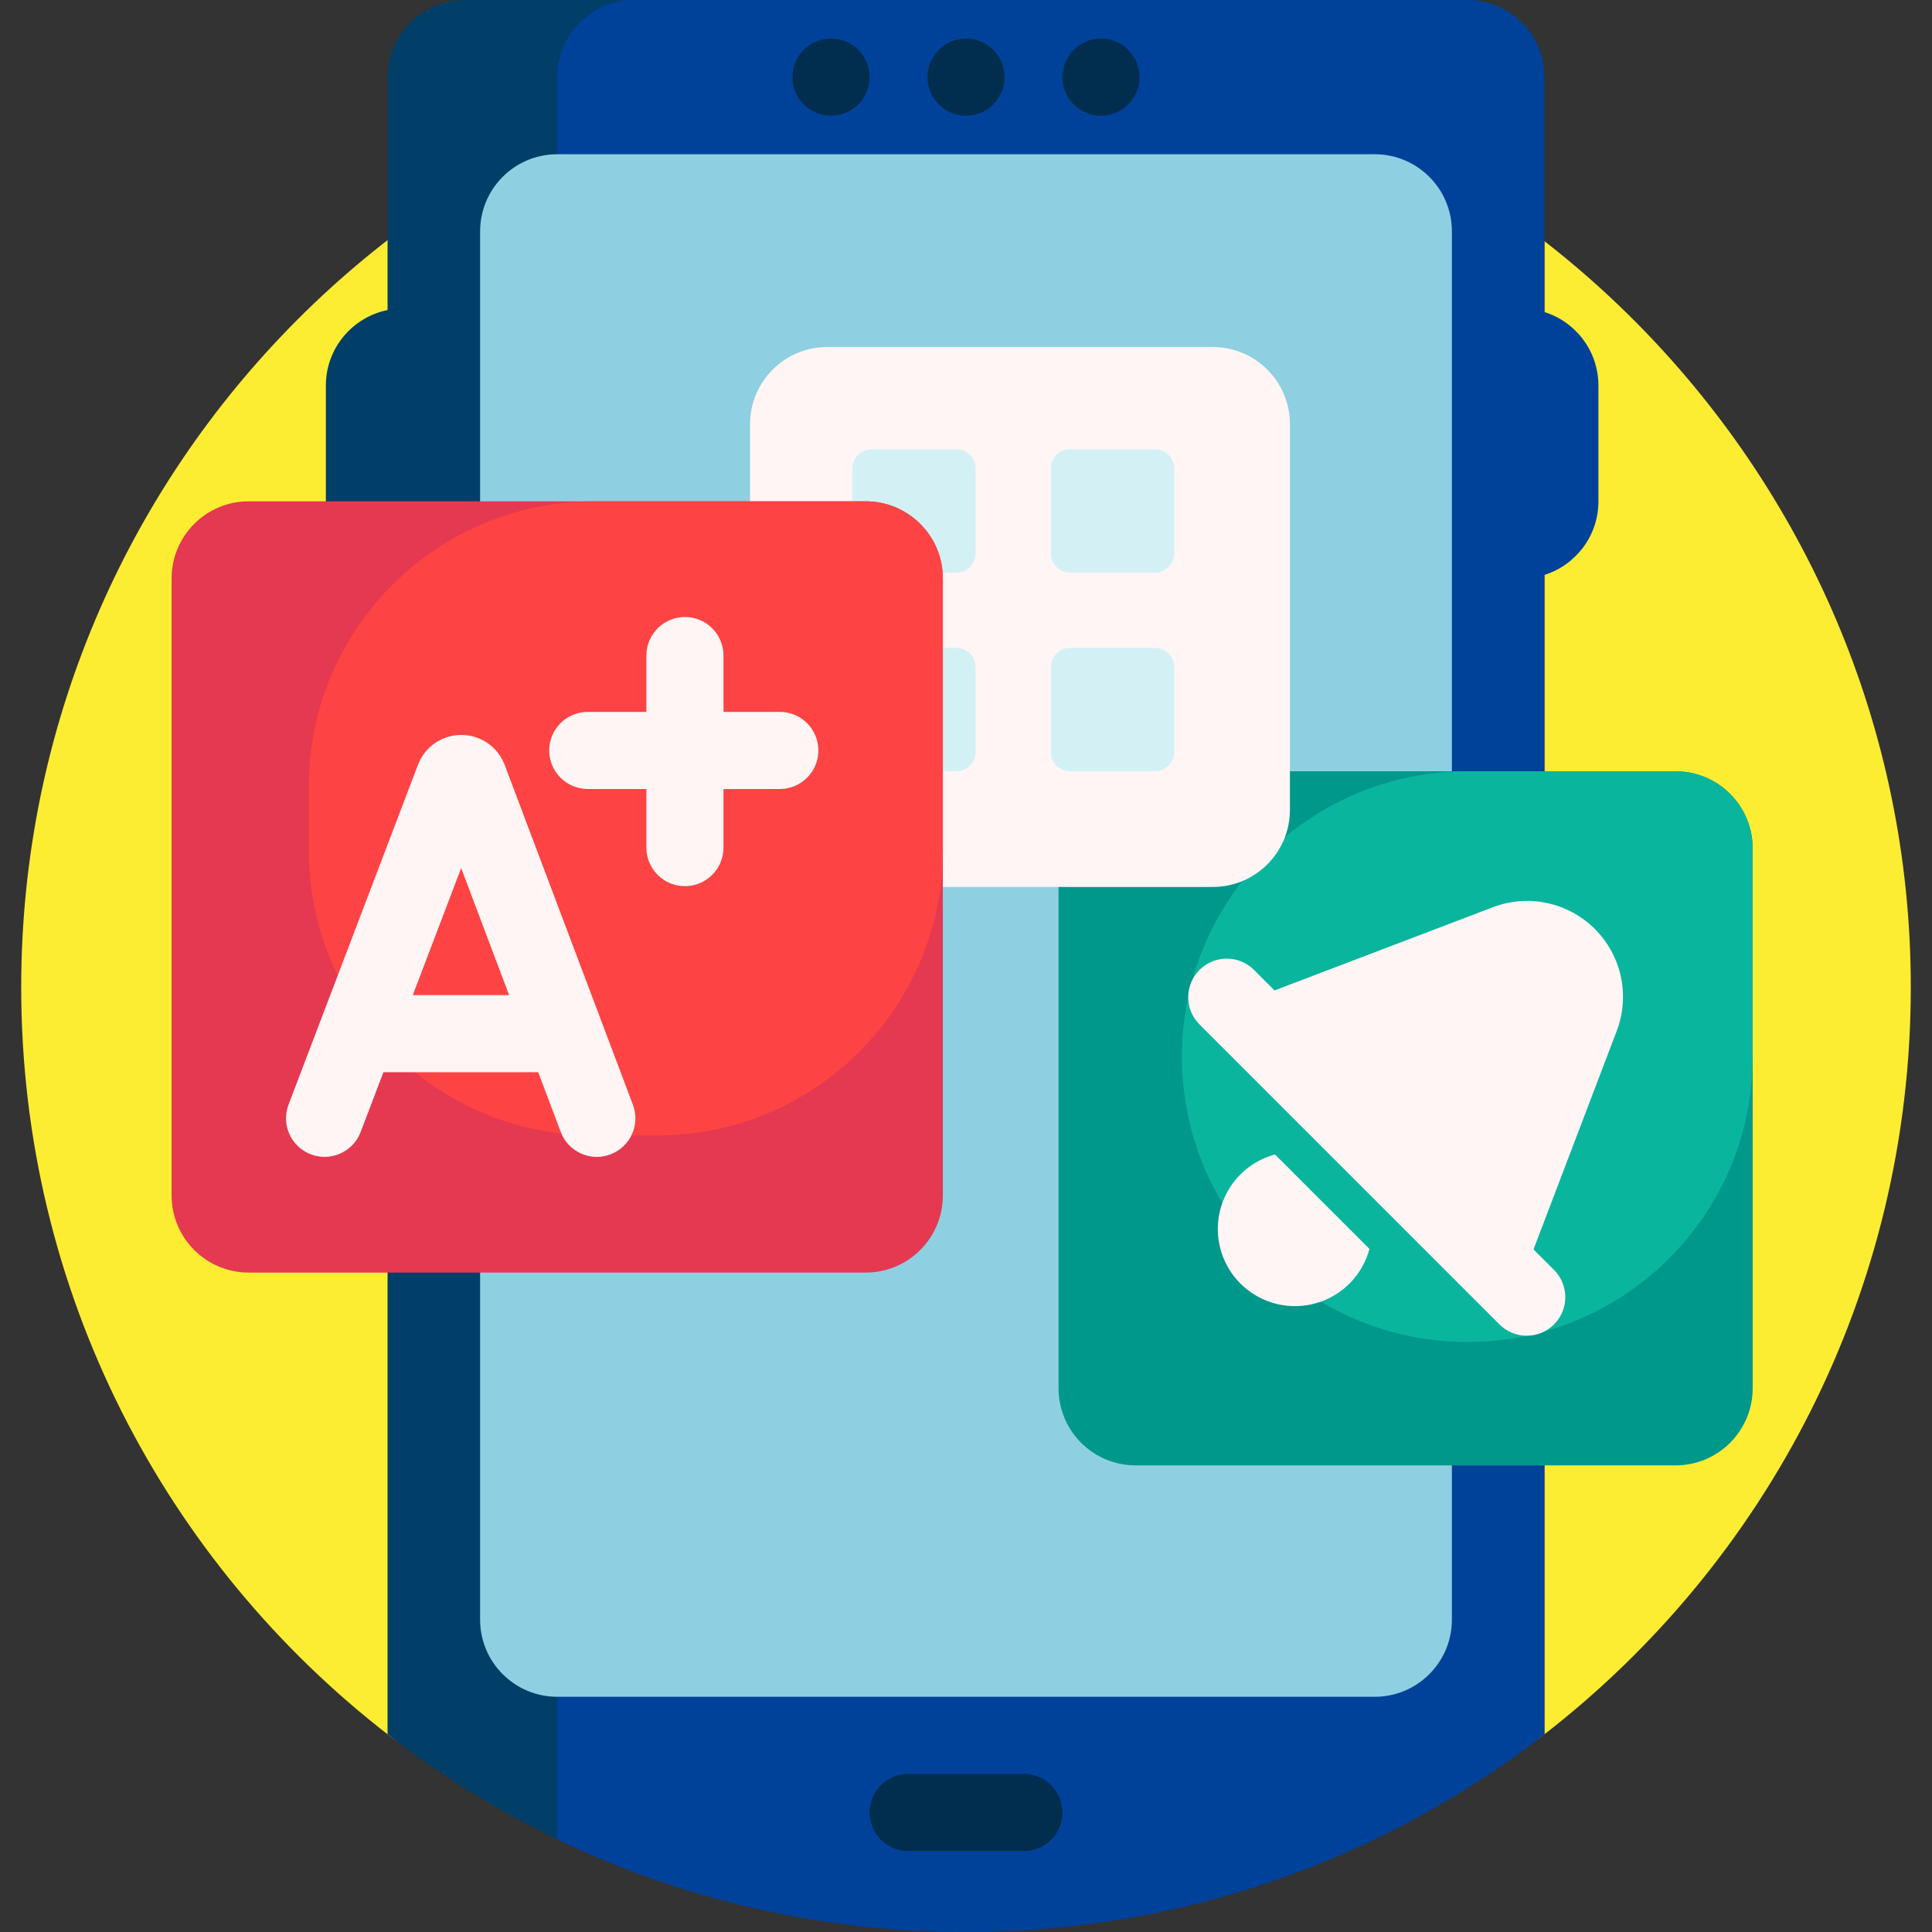
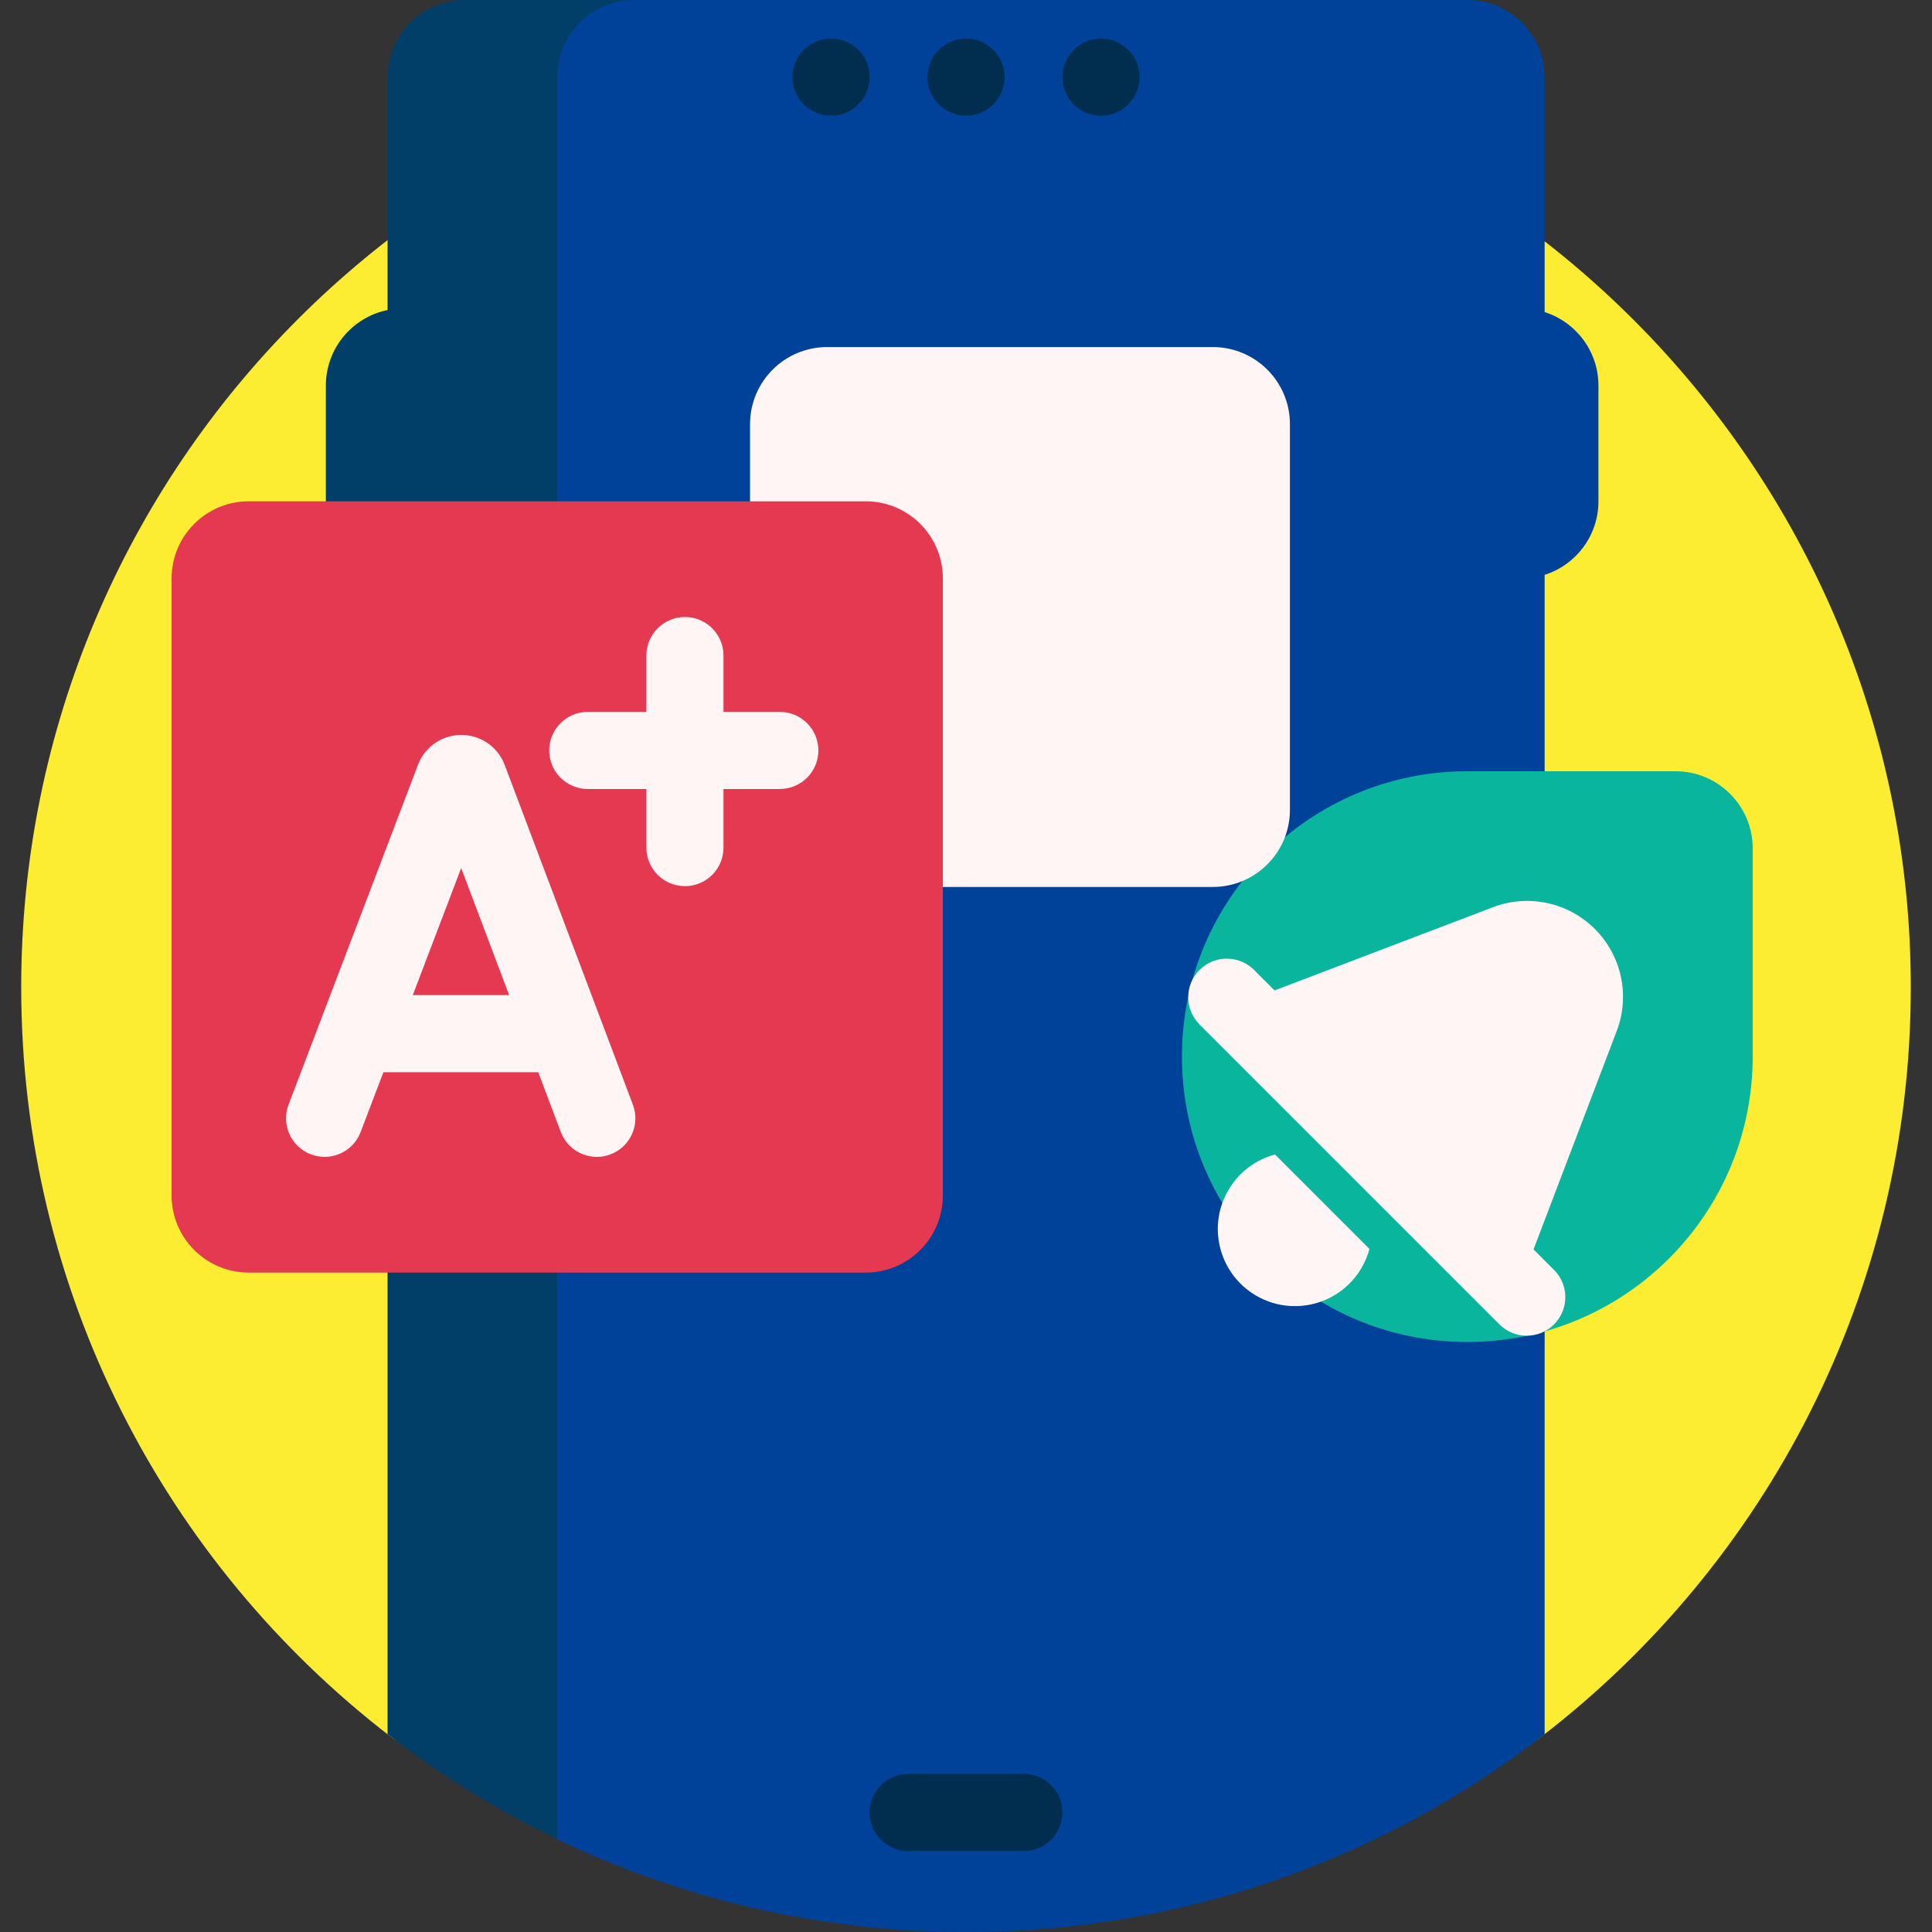
<svg xmlns="http://www.w3.org/2000/svg" id="Capa_1" enable-background="new 0 0 501 501" height="512" viewBox="0 0 501 501" width="512">
  <rect x="0" y="0" width="501" height="501" fill="#333333" stroke="none" />
  <path d="m5.5 256c0-135.183 109.485-244.795 244.62-245 135.042-.204 245.38 109.958 245.38 245 0 79.135-37.519 149.507-95.738 194.298-7.964 6.127-18.836 7.022-27.552 2.024-35.857-20.565-77.41-32.322-121.71-32.322-44.208 0-85.68 11.709-121.487 32.194-8.873 5.076-19.926 4.159-28.02-2.084-58.08-44.801-95.493-115.086-95.493-194.11z" fill="#fded32" />
  <path d="m400.5 20v429.728c-41.449 32.14-93.49 51.272-150 51.272s-108.551-19.132-150-51.272v-300.128c-9.129-1.853-16-9.924-16-19.6v-30c0-9.676 6.871-17.747 16-19.6v-60.4c0-11.046 8.954-20 20-20h260c11.046 0 20 8.954 20 20z" fill="#013f69" />
  <path d="m414.5 100v30c0 8.955-5.886 16.536-14 19.084v300.644c-41.449 32.14-93.49 51.272-150 51.272-37.97 0-73.923-8.638-106-24.055v-456.945c0-11.046 8.954-20 20-20h216c11.046 0 20 8.954 20 20v60.916c8.114 2.548 14 10.129 14 19.084z" fill="#00429a" />
  <path d="m265.5 480h-30c-5.523 0-10-4.477-10-10 0-5.523 4.477-10 10-10h30c5.523 0 10 4.477 10 10 0 5.523-4.477 10-10 10zm-5-460c0-5.523-4.477-10-10-10-5.523 0-10 4.477-10 10 0 5.523 4.477 10 10 10 5.523 0 10-4.477 10-10zm-35 0c0-5.523-4.477-10-10-10-5.523 0-10 4.477-10 10 0 5.523 4.477 10 10 10 5.523 0 10-4.477 10-10zm70 0c0-5.523-4.477-10-10-10-5.523 0-10 4.477-10 10 0 5.523 4.477 10 10 10 5.523 0 10-4.477 10-10z" fill="#012d4e" />
-   <path d="m356.5 440h-212c-11.046 0-20-8.954-20-20v-360c0-11.046 8.954-20 20-20h212c11.046 0 20 8.954 20 20v360c0 11.046-8.954 20-20 20z" fill="#8ed0e1" />
-   <path d="m294.5 200h140c11.046 0 20 8.954 20 20v140c0 11.046-8.954 20-20 20h-140c-11.046 0-20-8.954-20-20v-140c0-11.046 8.954-20 20-20z" fill="#01988c" />
  <path d="m380.5 200h54c11.046 0 20 8.954 20 20v54c0 40.869-33.131 74-74 74-40.869 0-74-33.131-74-74 0-40.869 33.131-74 74-74z" fill="#0ab59e" />
  <path d="m214.5 90h100c11.046 0 20 8.954 20 20v100c0 11.046-8.954 20-20 20h-100c-11.046 0-20-8.954-20-20v-100c0-11.046 8.954-20 20-20z" fill="#fff5f5" />
-   <path d="m253 121.5v22c0 2.761-2.239 5-5 5h-22c-2.761 0-5-2.239-5-5v-22c0-2.761 2.239-5 5-5h22c2.761 0 5 2.239 5 5zm-5 46.5h-22c-2.761 0-5 2.239-5 5v22c0 2.761 2.239 5 5 5h22c2.761 0 5-2.239 5-5v-22c0-2.761-2.239-5-5-5zm51.5 0h-22c-2.761 0-5 2.239-5 5v22c0 2.761 2.239 5 5 5h22c2.761 0 5-2.239 5-5v-22c0-2.761-2.239-5-5-5zm0-51.5h-22c-2.761 0-5 2.239-5 5v22c0 2.761 2.239 5 5 5h22c2.761 0 5-2.239 5-5v-22c0-2.761-2.239-5-5-5z" fill="#d3f1f5" />
  <path d="m64.5 130h160c11.046 0 20 8.954 20 20v160c0 11.046-8.954 20-20 20h-160c-11.046 0-20-8.954-20-20v-160c0-11.046 8.954-20 20-20z" fill="#e43950" />
-   <path d="m244.5 150v70.445c0 40.869-33.131 74-74 74h-16.445c-40.869 0-74-33.131-74-74v-16.445c0-40.869 33.131-74 74-74h70.445c11.046 0 20 8.954 20 20z" fill="#fd4343" />
  <path d="m419.242 267.358-21.576 56.63 5.314 5.314c3.905 3.905 3.905 10.237 0 14.142s-10.237 3.905-14.142 0l-77.782-77.782c-3.905-3.905-3.905-10.237 0-14.142 3.905-3.905 10.237-3.905 14.142 0l5.314 5.314 56.63-21.576c9.159-3.49 19.514-1.275 26.444 5.656s9.146 17.284 5.656 26.444zm-100.761 41.341c-5.523 9.566-2.245 21.798 7.321 27.32 9.566 5.523 21.798 2.245 27.32-7.32.896-1.552 1.56-3.173 2.003-4.825l-24.495-24.495c-4.946 1.323-9.387 4.535-12.149 9.32zm-154.357-22.23c1.95 5.167-.658 10.937-5.825 12.887-1.163.438-2.356.646-3.529.647-4.041 0-7.846-2.467-9.357-6.472l-5.844-15.486h-40.141l-5.909 15.514c-1.966 5.161-7.743 7.753-12.904 5.786-5.161-1.966-7.752-7.743-5.786-12.904l33.574-88.154c.029-.076.059-.151.089-.227 1.855-4.535 6.22-7.469 11.119-7.474h.013c4.895 0 9.259 2.923 11.122 7.451.037.091.073.182.108.274zm-32.104-28.424-12.43-32.938-12.544 32.938zm70.199-73.441h-14.604v-14.604c0-5.523-4.477-10-10-10s-10 4.477-10 10v14.604h-15.195c-5.523 0-10 4.477-10 10s4.477 10 10 10h15.195v15.195c0 5.523 4.477 10 10 10s10-4.477 10-10v-15.195h14.604c5.523 0 10-4.477 10-10s-4.477-10-10-10z" fill="#fff5f5" />
</svg>